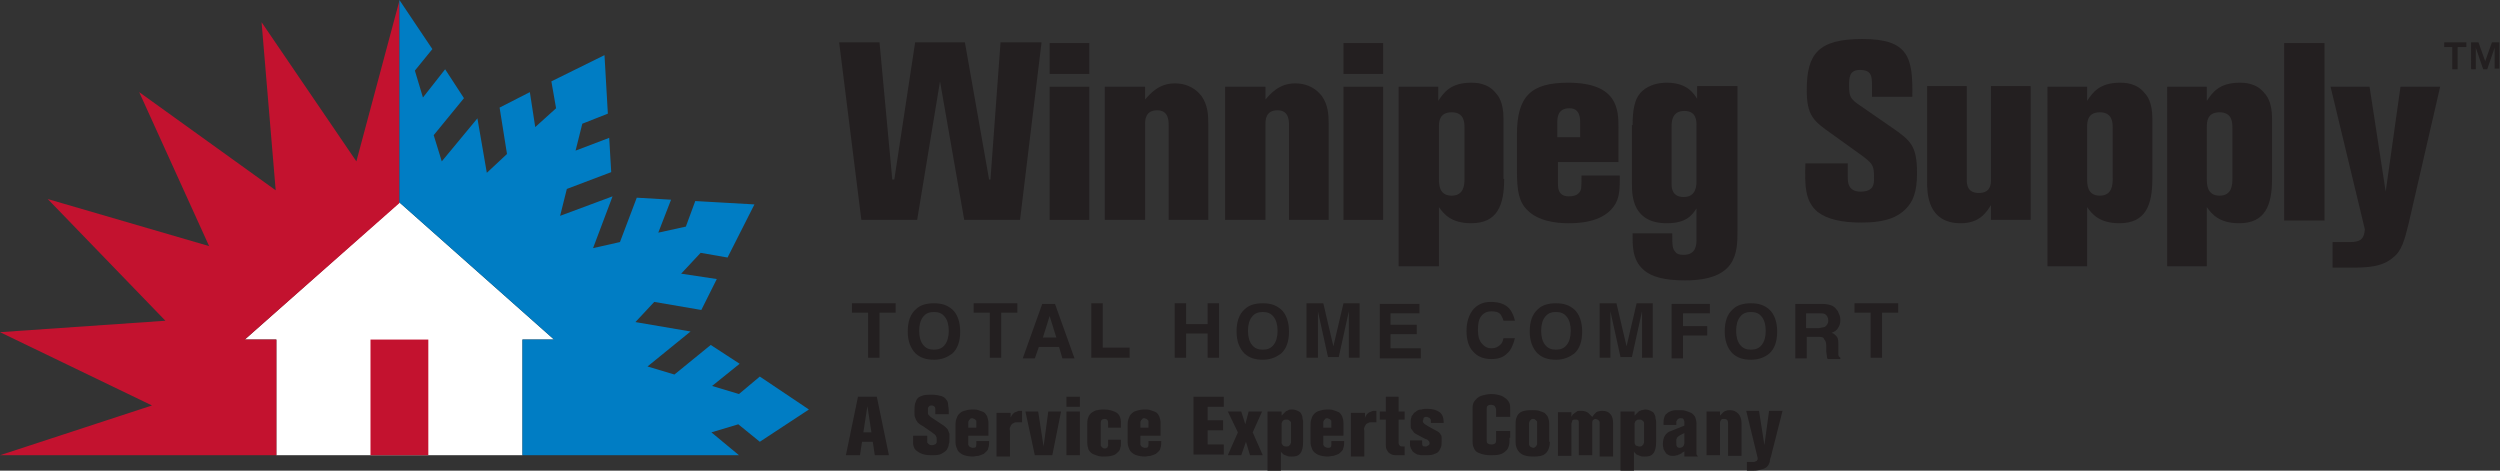
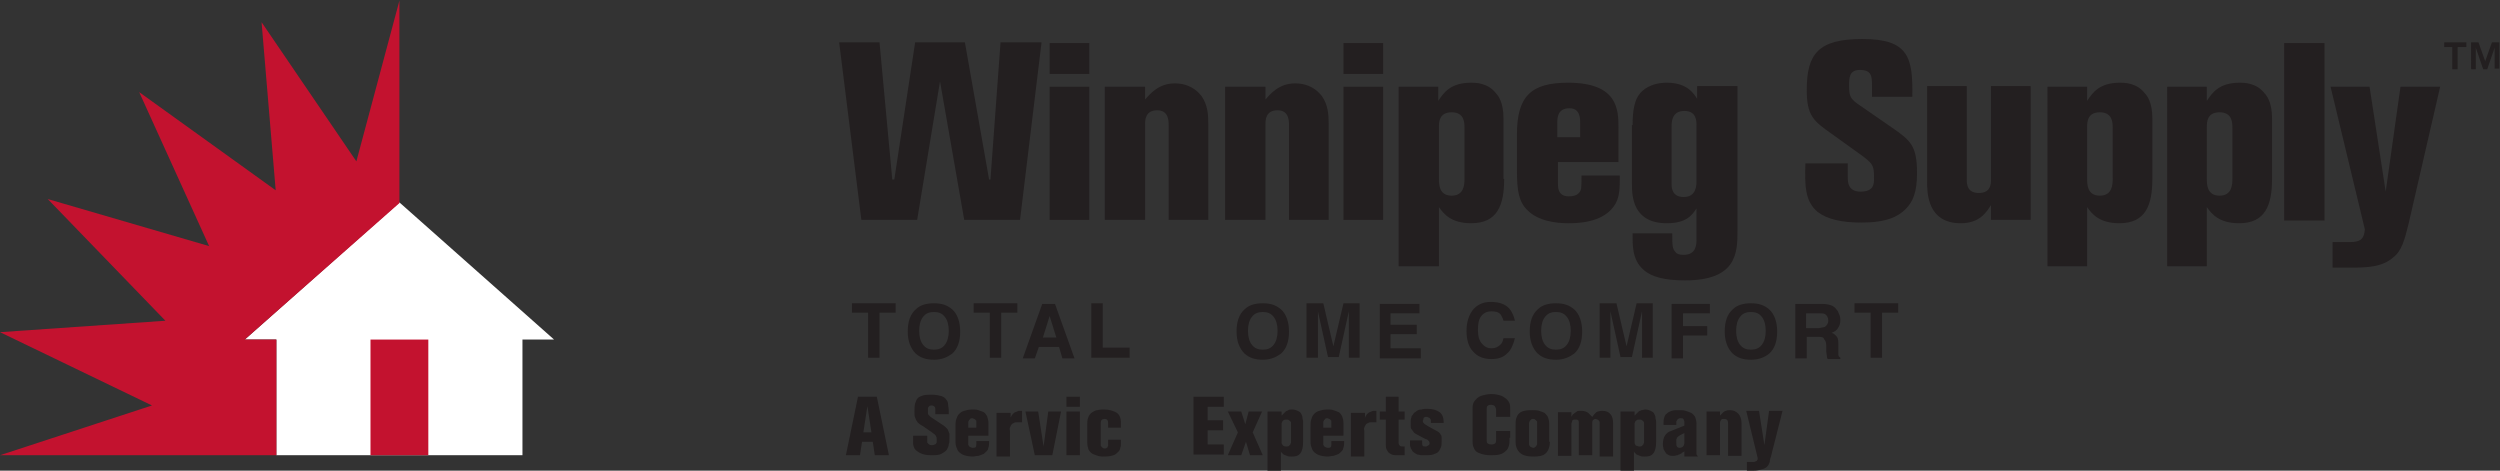
<svg xmlns="http://www.w3.org/2000/svg" version="1.1" x="0px" y="0px" viewBox="0 0 371.8 70" style="enable-background:new 0 0 371.8 70;" xml:space="preserve">
  <rect x="0" y="0" width="371.8" height="70" fill="#333333" stroke="none" />
  <style type="text/css">
	.st0{fill:#231F20;}
	.st1{fill:#FFFFFF;}
	.st2{fill:#C3122F;}
	.st3{fill:#007DC4;}
</style>
  <g id="Copy_1_">
</g>
  <g id="Logo_1_">
    <g>
      <g>
        <path class="st0" d="M124.8,6.3h6l1.9,20.4h0.3l3.1-20.4h7.4l3.6,20.4h0.2l1.5-20.4h6.1l-3.2,26.4h-8.3l-3.6-20.6l-3.4,20.6h-8.3     L124.8,6.3z" />
        <path class="st0" d="M156.1,6.4h5.9v4.6h-5.9V6.4z M156.1,12.9h5.9v19.8h-5.9V12.9z" />
-         <path class="st0" d="M179.7,32.7h-5.9V18.6c0-0.6,0-2.2-1.7-2.2c-1.8,0-1.8,1.5-1.8,2.1v14.2h-6V12.9h6v1.9     c0.7-0.8,2-2.4,4.4-2.4c2.1,0,3.3,1,4,1.9c0.9,1.3,1,2.7,1,4.1V32.7z" />
+         <path class="st0" d="M179.7,32.7h-5.9V18.6c0-0.6,0-2.2-1.7-2.2c-1.8,0-1.8,1.5-1.8,2.1v14.2h-6V12.9h6v1.9     c0.7-0.8,2-2.4,4.4-2.4c2.1,0,3.3,1,4,1.9c0.9,1.3,1,2.7,1,4.1V32.7" />
        <path class="st0" d="M197.6,32.7h-5.9V18.6c0-0.6,0-2.2-1.7-2.2c-1.8,0-1.8,1.5-1.8,2.1v14.2h-6V12.9h6v1.9     c0.7-0.8,2-2.4,4.4-2.4c2.1,0,3.3,1,4,1.9c0.9,1.3,1,2.7,1,4.1V32.7z" />
        <path class="st0" d="M199.8,6.4h5.9v4.6h-5.9V6.4z M199.8,12.9h5.9v19.8h-5.9V12.9z" />
        <path class="st0" d="M223.7,26.6c0,3.9-1,6.6-4.9,6.6c-3,0-4.1-1.4-4.8-2.4v8.8H208V12.9h5.9V15c0.8-1.2,1.8-2.7,4.9-2.7     c0.6,0,2.5,0,3.7,1.6c0.3,0.3,1.1,1.3,1.1,3.7V26.6z M214,26.6c0,0.8,0,2.5,1.9,2.5c1.9,0,1.9-1.8,1.9-2.5V19     c0-0.7,0-2.3-1.9-2.3c-1.9,0-1.9,1.5-1.9,2.2V26.6z" />
        <path class="st0" d="M240.7,24.1h-9v3.2c0,0.6,0,1.9,1.6,1.9c0.6,0,1.2-0.1,1.6-0.6c0.3-0.4,0.3-0.7,0.3-2.5h5.7     c0,1.9,0,3.4-0.9,4.6c-1.8,2.5-5.6,2.5-6.8,2.5c-1.7,0-4.5-0.3-6.1-2c-1.2-1.2-1.5-2.8-1.5-5.8v-5.4c0-5.7,2.1-7.7,7.6-7.7     c7.5,0,7.5,4.1,7.5,6.8V24.1z M231.6,20.4h3.4v-2.1c0-0.7,0-2.2-1.6-2.2c-1.8,0-1.8,1.5-1.8,2.2V20.4z" />
        <path class="st0" d="M242.8,18.6c0-2.2,0.3-3.8,1.1-4.7c0.3-0.4,1.5-1.6,4-1.6c3,0,4,1.6,4.5,2.4v-1.9h6v21.5     c0,3.3-0.1,7.4-7.8,7.4c-3,0-5-0.5-6.2-1.6c-1.7-1.5-1.6-3.7-1.6-5.4h5.9c0,1.8,0,2.3,0.5,2.8c0.2,0.3,0.6,0.4,1.2,0.4     c1.9,0,1.9-1.6,1.9-2.3V31c-0.6,0.9-1.4,2.2-4.4,2.2c-5,0-5.2-3.9-5.2-5.8V18.6z M252.3,18.6c0-0.6,0-2.1-1.8-2.1     c-1.9,0-1.9,1.7-1.9,2.3v8.6c0,0.4,0,1.9,1.8,1.9c1.9,0,1.9-1.8,1.9-2.3V18.6z" />
        <path class="st0" d="M272.4,19.9c-2.7-1.9-3.7-2.7-3.7-6.5c0-5.4,1.7-7.6,8.3-7.6c6.9,0,7.5,2.8,7.4,8.6h-6v-1.8     c0-1.3-0.1-2.2-1.8-2.2c-1.6,0-1.6,1.2-1.6,2.3c0,1.4,0.1,1.9,1.2,2.7l5.5,3.8c2.4,1.7,3.4,2.5,3.4,6.5c0,2.9-0.6,4.3-1.7,5.4     c-1.1,1.1-2.8,2-6.6,2c-2.9,0-5.1-0.5-6.5-1.6c-1.9-1.6-1.9-4-1.8-7.2h6.3v2.1c0,0.6,0,2.1,1.9,2.1c2,0,2-1.2,2-1.9     c0-2,0-2.2-2.4-3.9L272.4,19.9z" />
        <path class="st0" d="M302,12.8v19.9h-5.9v-2.2c-0.7,1.1-1.7,2.7-4.5,2.7c-5,0-5-4.6-5-6.2V12.8h5.9v13.9c0,0.6,0,2,1.8,2     c1.8,0,1.8-1.4,1.8-2V12.8H302z" />
        <path class="st0" d="M320.1,26.6c0,3.9-1,6.6-4.9,6.6c-3,0-4.1-1.4-4.8-2.4v8.8h-5.9V12.9h5.9V15c0.8-1.2,1.8-2.7,4.9-2.7     c0.6,0,2.5,0,3.7,1.6c0.3,0.3,1.1,1.3,1.1,3.7V26.6z M310.4,26.6c0,0.8,0,2.5,1.9,2.5c1.9,0,1.9-1.8,1.9-2.5V19     c0-0.7,0-2.3-1.9-2.3c-1.9,0-1.9,1.5-1.9,2.2V26.6z" />
        <path class="st0" d="M337.9,26.6c0,3.9-1,6.6-4.9,6.6c-3,0-4.1-1.4-4.8-2.4v8.8h-5.9V12.9h5.9V15c0.8-1.2,1.8-2.7,4.9-2.7     c0.6,0,2.5,0,3.7,1.6c0.3,0.3,1.1,1.3,1.1,3.7V26.6z M328.2,26.6c0,0.8,0,2.5,1.9,2.5c1.9,0,1.9-1.8,1.9-2.5V19     c0-0.7,0-2.3-1.9-2.3c-1.9,0-1.9,1.5-1.9,2.2V26.6z" />
        <path class="st0" d="M345.7,6.4v26.4h-6V6.4H345.7z" />
        <path class="st0" d="M346.6,12.9h5.8l2.4,15.6l2.2-15.6h5.9l-4.7,20.4c-0.6,2.4-1,4-2.3,5c-1.6,1.4-3.8,1.5-6.1,1.5h-2.9V36h2.6     c1.6,0,2.1-0.5,2.2-1.9L346.6,12.9z" />
      </g>
      <g>
        <path class="st0" d="M363.5,7V6.3h3.3V7h-1.3v3.3h-0.8V7H363.5z M368.6,6.3l1,2.8l1-2.8h1.1v3.9H371V7.1l-1.1,3.2h-0.6l-1.1-3.2     v3.2h-0.7V6.3H368.6z" />
      </g>
      <g>
        <polygon class="st1" points="59.4,30.1 36.4,50.5 41.1,50.5 41.1,67.7 77.7,67.7 77.7,50.5 82.4,50.5 59.4,30.1    " />
        <g>
          <path class="st2" d="M36.4,50.5l23-20.3l0-30.1L53,24L38.9,3.3l2.1,25L20.7,13.7l10.4,22.9l-24-7l17.5,18.1L0,49.4l22.6,10.9      c0,0,0,0,0,0L0,67.7h41.1l0-17.2H36.4z" />
        </g>
        <rect x="55.1" y="50.5" class="st2" width="8.6" height="17.2" />
        <g>
-           <polygon class="st3" points="113,65.7 120.3,60.9 113,56 109.9,58.6 105.9,57.4 110,54.1 105.7,51.3 100.3,55.7 96.3,54.5       102.7,49.3 102.7,49.3 102.7,49.3 94.5,47.9 97.3,44.9 104.3,46.1 106.6,41.5 101.3,40.7 104.2,37.6 108.2,38.3 112.2,30.4       103.4,29.9 102,33.7 97.9,34.6 99.8,29.7 94.7,29.4 92.2,36 88.2,36.9 91.1,29.2 91.1,29.2 91.1,29.2 83.3,32.1 84.3,28.1       90.9,25.6 90.6,20.5 85.6,22.4 86.6,18.4 90.4,16.9 89.9,8.2 82,12.1 82.7,16.1 79.6,18.9 78.8,13.7 74.3,16 75.4,22.9       72.4,25.7 71,17.6 71,17.6 71,17.6 65.7,24 64.5,20.1 69,14.6 66.2,10.3 62.9,14.5 61.7,10.5 64.3,7.3 59.4,0 59.4,30.1       82.4,50.5 77.7,50.5 77.7,67.7 109.9,67.7 105.8,64.3 109.8,63.1     " />
-         </g>
+           </g>
      </g>
      <g>
        <g>
          <path class="st0" d="M130.1,67.7l-0.3-2h-1.6l-0.3,2h-2.1l1.8-8.7h2.8l1.8,8.7H130.1z M129,60.4l-0.6,3.9h1.2L129,60.4z" />
          <path class="st0" d="M139.1,61.6V61c0-0.2,0-0.4-0.1-0.5c-0.1-0.1-0.2-0.2-0.5-0.2c-0.2,0-0.3,0.1-0.4,0.2      c-0.1,0.1-0.1,0.3-0.1,0.5v0.3c0,0.2,0,0.3,0.1,0.4c0.1,0.1,0.2,0.2,0.3,0.3l1.8,1.2c0.2,0.1,0.4,0.3,0.5,0.4      c0.1,0.1,0.3,0.3,0.3,0.4c0.1,0.2,0.1,0.3,0.2,0.5c0,0.2,0,0.5,0,0.8c0,0.3,0,0.6-0.1,0.8c0,0.3-0.2,0.6-0.3,0.8      s-0.5,0.4-0.8,0.6c-0.4,0.2-0.9,0.2-1.5,0.2c-0.7,0-1.2-0.1-1.6-0.3c-0.4-0.2-0.7-0.4-0.9-0.7c-0.1-0.2-0.2-0.5-0.2-0.7      c0-0.3,0-0.5,0-0.7v-0.5h2.1v0.7c0,0,0,0.1,0,0.2c0,0.1,0,0.2,0.1,0.2c0,0.1,0.1,0.1,0.2,0.2c0.1,0.1,0.2,0.1,0.4,0.1      c0.1,0,0.3,0,0.4-0.1c0.1,0,0.2-0.1,0.2-0.1c0-0.1,0.1-0.1,0.1-0.2c0-0.1,0-0.1,0-0.2c0-0.2,0-0.3,0-0.4c0-0.1,0-0.2-0.1-0.3      c0-0.1-0.1-0.2-0.2-0.3c-0.1-0.1-0.3-0.2-0.4-0.3l-1.3-0.9c-0.2-0.1-0.3-0.2-0.5-0.3c-0.1-0.1-0.3-0.2-0.4-0.4      c-0.1-0.1-0.2-0.3-0.3-0.6c-0.1-0.2-0.1-0.5-0.1-0.9c0-0.5,0-0.8,0.1-1.2c0.1-0.3,0.2-0.6,0.4-0.8c0.2-0.2,0.5-0.3,0.8-0.4      c0.3-0.1,0.8-0.1,1.3-0.1c0.6,0,1,0.1,1.4,0.2c0.3,0.1,0.6,0.3,0.7,0.5c0.2,0.2,0.3,0.5,0.3,0.7c0,0.3,0.1,0.6,0.1,1v0.5H139.1z      " />
          <path class="st0" d="M147.1,65.9c0,0.4-0.1,0.7-0.2,1c-0.2,0.3-0.4,0.4-0.6,0.6c-0.2,0.1-0.5,0.2-0.8,0.3      c-0.3,0-0.6,0.1-0.8,0.1c-0.5,0-1-0.1-1.3-0.2c-0.3-0.1-0.6-0.3-0.8-0.5c-0.2-0.2-0.3-0.5-0.4-0.8c-0.1-0.3-0.1-0.6-0.1-0.9v-2      c0-0.4,0-0.8,0.1-1.1c0.1-0.3,0.2-0.6,0.4-0.8c0.2-0.2,0.4-0.4,0.8-0.5c0.3-0.1,0.7-0.2,1.2-0.2c0.3,0,0.7,0,0.9,0.1      c0.3,0.1,0.6,0.2,0.8,0.3c0.2,0.1,0.4,0.4,0.5,0.6c0.1,0.3,0.2,0.6,0.2,1v1.9h-3v1.1c0,0,0,0.1,0,0.2c0,0.1,0,0.1,0.1,0.2      c0,0.1,0.1,0.1,0.2,0.2c0.1,0,0.2,0.1,0.3,0.1c0.2,0,0.4,0,0.5-0.1c0.1-0.1,0.1-0.3,0.1-0.5v-0.4h1.9V65.9z M145.2,63.6v-0.7      c0-0.1,0-0.1,0-0.2c0-0.1,0-0.2-0.1-0.2c0-0.1-0.1-0.1-0.2-0.2c-0.1,0-0.2-0.1-0.3-0.1c-0.1,0-0.3,0-0.3,0.1      c-0.1,0.1-0.1,0.1-0.2,0.2c0,0.1-0.1,0.2-0.1,0.2s0,0.2,0,0.2v0.7H145.2z" />
          <path class="st0" d="M150.3,61.1v1c0.1-0.2,0.2-0.4,0.3-0.5c0.1-0.1,0.3-0.3,0.4-0.3c0.2-0.1,0.3-0.1,0.5-0.2c0.2,0,0.3,0,0.5,0      v1.7h-0.6c-0.3,0-0.5,0-0.6,0.1c-0.2,0.1-0.3,0.1-0.4,0.3c-0.1,0.1-0.1,0.2-0.2,0.4s0,0.3,0,0.5v3.8h-2v-6.5H150.3z" />
          <path class="st0" d="M156.5,67.7h-2.6l-1.4-6.5h1.9l0.8,5.2l0.7-5.2h1.9L156.5,67.7z" />
          <path class="st0" d="M158.6,60.5V59h2v1.5H158.6z M158.6,67.7v-6.5h2v6.5H158.6z" />
          <path class="st0" d="M166.7,66.1c0,0.1,0,0.3-0.1,0.5c0,0.2-0.1,0.4-0.3,0.6c-0.2,0.2-0.4,0.4-0.7,0.5c-0.3,0.1-0.8,0.2-1.3,0.2      c-0.3,0-0.7,0-1-0.1c-0.3-0.1-0.6-0.2-0.8-0.3c-0.2-0.1-0.4-0.3-0.6-0.6c-0.1-0.3-0.2-0.6-0.2-1v-2.8c0-0.3,0-0.6,0.1-0.9      c0.1-0.3,0.2-0.5,0.5-0.8c0.3-0.2,0.6-0.4,0.9-0.4c0.3-0.1,0.7-0.1,1-0.1c0.8,0,1.4,0.2,1.9,0.5c0.4,0.3,0.6,0.8,0.6,1.3v0.9      h-1.9v-0.7c0-0.4-0.2-0.6-0.5-0.6c-0.4,0-0.6,0.2-0.6,0.6V66c0,0,0,0.1,0,0.2c0,0.1,0,0.1,0.1,0.2c0,0.1,0.1,0.1,0.2,0.2      s0.2,0.1,0.3,0.1c0.1,0,0.2,0,0.3-0.1c0.1,0,0.1-0.1,0.1-0.1c0-0.1,0.1-0.1,0.1-0.2s0-0.1,0-0.2v-0.7h1.9V66.1z" />
-           <path class="st0" d="M172.7,65.9c0,0.4-0.1,0.7-0.2,1c-0.2,0.3-0.4,0.4-0.6,0.6c-0.2,0.1-0.5,0.2-0.8,0.3      c-0.3,0-0.6,0.1-0.8,0.1c-0.5,0-1-0.1-1.3-0.2c-0.3-0.1-0.6-0.3-0.8-0.5c-0.2-0.2-0.3-0.5-0.4-0.8c-0.1-0.3-0.1-0.6-0.1-0.9v-2      c0-0.4,0-0.8,0.1-1.1c0.1-0.3,0.2-0.6,0.4-0.8c0.2-0.2,0.4-0.4,0.8-0.5c0.3-0.1,0.7-0.2,1.2-0.2c0.3,0,0.7,0,0.9,0.1      c0.3,0.1,0.6,0.2,0.8,0.3c0.2,0.1,0.4,0.4,0.5,0.6c0.1,0.3,0.2,0.6,0.2,1v1.9h-3v1.1c0,0,0,0.1,0,0.2c0,0.1,0,0.1,0.1,0.2      c0,0.1,0.1,0.1,0.2,0.2c0.1,0,0.2,0.1,0.3,0.1c0.2,0,0.4,0,0.5-0.1c0.1-0.1,0.1-0.3,0.1-0.5v-0.4h1.9V65.9z M170.8,63.6v-0.7      c0-0.1,0-0.1,0-0.2c0-0.1,0-0.2-0.1-0.2c0-0.1-0.1-0.1-0.2-0.2c-0.1,0-0.2-0.1-0.3-0.1c-0.1,0-0.3,0-0.3,0.1      c-0.1,0.1-0.1,0.1-0.2,0.2c0,0.1-0.1,0.2-0.1,0.2c0,0.1,0,0.2,0,0.2v0.7H170.8z" />
          <path class="st0" d="M177.5,67.7V59h4.5v1.5h-2.4v2h2.3V64h-2.3v2.1h2.4v1.5H177.5z" />
          <path class="st0" d="M185.9,67.7l-0.6-2l-0.7,2h-2l1.5-3.4l-1.5-3.1h2l0.6,1.9l0.5-1.9h2l-1.4,3.1l1.5,3.4H185.9z" />
          <path class="st0" d="M190.6,61.1v0.7c0.1-0.1,0.2-0.2,0.3-0.3c0.1-0.1,0.2-0.2,0.3-0.3c0.1-0.1,0.3-0.1,0.4-0.2s0.4-0.1,0.6-0.1      c0.3,0,0.6,0.1,0.8,0.2c0.2,0.1,0.4,0.2,0.5,0.4c0.1,0.2,0.2,0.4,0.2,0.6c0,0.2,0.1,0.4,0.1,0.6v3c0,0.7-0.1,1.3-0.4,1.7      c-0.3,0.4-0.7,0.5-1.3,0.5c-0.3,0-0.5,0-0.7-0.1c-0.2-0.1-0.3-0.1-0.5-0.2c-0.1-0.1-0.2-0.2-0.3-0.3c-0.1-0.1-0.1-0.1-0.1-0.2      V70h-2v-8.8H190.6z M190.6,65.6c0,0.1,0,0.1,0,0.2c0,0.1,0,0.2,0.1,0.3s0.1,0.2,0.2,0.2c0.1,0.1,0.2,0.1,0.4,0.1      c0.2,0,0.3,0,0.4-0.1c0.1-0.1,0.1-0.1,0.2-0.2c0-0.1,0.1-0.2,0.1-0.3c0-0.1,0-0.2,0-0.2v-2.5c0-0.1,0-0.1,0-0.2      c0-0.1,0-0.2-0.1-0.2c0-0.1-0.1-0.1-0.2-0.2c-0.1-0.1-0.2-0.1-0.4-0.1c-0.2,0-0.3,0-0.4,0.1s-0.2,0.1-0.2,0.2      c0,0.1-0.1,0.2-0.1,0.2c0,0.1,0,0.2,0,0.2V65.6z" />
          <path class="st0" d="M199.9,65.9c0,0.4-0.1,0.7-0.2,1c-0.2,0.3-0.4,0.4-0.6,0.6c-0.2,0.1-0.5,0.2-0.8,0.3      c-0.3,0-0.6,0.1-0.8,0.1c-0.5,0-1-0.1-1.3-0.2c-0.3-0.1-0.6-0.3-0.8-0.5c-0.2-0.2-0.3-0.5-0.4-0.8c-0.1-0.3-0.1-0.6-0.1-0.9v-2      c0-0.4,0-0.8,0.1-1.1c0.1-0.3,0.2-0.6,0.4-0.8c0.2-0.2,0.4-0.4,0.8-0.5c0.3-0.1,0.7-0.2,1.2-0.2c0.3,0,0.7,0,0.9,0.1      c0.3,0.1,0.6,0.2,0.8,0.3c0.2,0.1,0.4,0.4,0.5,0.6c0.1,0.3,0.2,0.6,0.2,1v1.9h-3v1.1c0,0,0,0.1,0,0.2c0,0.1,0,0.1,0.1,0.2      c0,0.1,0.1,0.1,0.2,0.2c0.1,0,0.2,0.1,0.3,0.1c0.2,0,0.4,0,0.5-0.1c0.1-0.1,0.1-0.3,0.1-0.5v-0.4h1.9V65.9z M198,63.6v-0.7      c0-0.1,0-0.1,0-0.2c0-0.1,0-0.2-0.1-0.2c0-0.1-0.1-0.1-0.2-0.2c-0.1,0-0.2-0.1-0.3-0.1c-0.1,0-0.3,0-0.3,0.1      c-0.1,0.1-0.1,0.1-0.2,0.2c0,0.1-0.1,0.2-0.1,0.2c0,0.1,0,0.2,0,0.2v0.7H198z" />
          <path class="st0" d="M203,61.1v1c0.1-0.2,0.2-0.4,0.3-0.5c0.1-0.1,0.3-0.3,0.4-0.3c0.2-0.1,0.3-0.1,0.5-0.2c0.2,0,0.3,0,0.5,0      v1.7h-0.6c-0.3,0-0.5,0-0.6,0.1c-0.2,0.1-0.3,0.1-0.4,0.3c-0.1,0.1-0.1,0.2-0.2,0.4s0,0.3,0,0.5v3.8h-2v-6.5H203z" />
          <path class="st0" d="M207.8,67.7c-0.3,0-0.6,0-0.8-0.1s-0.4-0.2-0.5-0.3c-0.1-0.1-0.2-0.3-0.3-0.5c-0.1-0.2-0.1-0.4-0.1-0.7      v-3.7h-0.9v-1.2h0.9V59h1.9v2.2h0.9v1.2H208v3.4c0,0.3,0.1,0.4,0.2,0.5s0.3,0.1,0.7,0.1v1.3H207.8z" />
          <path class="st0" d="M211.5,65.6v0.2c0,0.3,0,0.4,0.1,0.5c0.1,0.1,0.2,0.1,0.4,0.1c0.1,0,0.2,0,0.3-0.1c0.1,0,0.1-0.1,0.2-0.1      c0,0,0.1-0.1,0.1-0.2c0-0.1,0-0.1,0-0.1c0-0.2-0.1-0.3-0.2-0.4c-0.1-0.1-0.2-0.2-0.4-0.2l-1.3-0.7c-0.2-0.1-0.4-0.2-0.5-0.4      c-0.1-0.1-0.2-0.3-0.3-0.4c-0.1-0.1-0.1-0.3-0.1-0.5c0-0.2,0-0.4,0-0.6c0-0.2,0-0.4,0.1-0.6c0-0.2,0.1-0.3,0.2-0.4      c0.1-0.1,0.1-0.2,0.2-0.3c0.1-0.1,0.2-0.1,0.3-0.2c0.2-0.2,0.5-0.3,0.8-0.3c0.3-0.1,0.6-0.1,0.9-0.1c0.8,0,1.4,0.2,1.8,0.5      c0.4,0.3,0.6,0.8,0.6,1.4v0.2h-1.9v-0.2c0-0.1,0-0.1,0-0.2c0-0.1,0-0.1-0.1-0.2c0-0.1-0.1-0.1-0.2-0.2c-0.1,0-0.2-0.1-0.3-0.1      c0,0-0.1,0-0.2,0s-0.1,0-0.2,0.1c-0.1,0-0.1,0.1-0.1,0.2c0,0.1-0.1,0.2-0.1,0.3c0,0.2,0.1,0.3,0.2,0.4c0.1,0.1,0.3,0.2,0.6,0.4      l1.1,0.6c0.2,0.1,0.4,0.2,0.5,0.3c0.1,0.1,0.2,0.2,0.3,0.4c0.1,0.1,0.1,0.3,0.1,0.4c0,0.1,0,0.3,0,0.5c0,0.4,0,0.7-0.1,0.9      c-0.1,0.2-0.2,0.5-0.4,0.7c-0.2,0.2-0.5,0.3-0.8,0.4c-0.3,0.1-0.7,0.1-1.1,0.1c-0.2,0-0.4,0-0.6,0c-0.2,0-0.4-0.1-0.6-0.1      c-0.2-0.1-0.4-0.2-0.5-0.3c-0.2-0.1-0.3-0.3-0.4-0.5c-0.1-0.1-0.1-0.3-0.2-0.5c0-0.2,0-0.4,0-0.8H211.5z" />
          <path class="st0" d="M224.5,65.1c0,0.5,0,0.9-0.1,1.2c-0.1,0.3-0.2,0.6-0.5,0.8c-0.2,0.2-0.5,0.4-0.9,0.5      c-0.4,0.1-0.8,0.1-1.4,0.1c-0.5,0-1-0.1-1.3-0.2c-0.3-0.1-0.6-0.2-0.8-0.4c-0.2-0.2-0.3-0.4-0.4-0.7c-0.1-0.3-0.1-0.6-0.1-0.9      v-4.6c0-0.3,0-0.6,0.1-0.9c0.1-0.3,0.3-0.5,0.5-0.7c0.2-0.2,0.5-0.4,0.9-0.5c0.4-0.1,0.8-0.2,1.3-0.2c0.5,0,1,0.1,1.3,0.2      c0.4,0.1,0.6,0.3,0.9,0.5c0.2,0.2,0.4,0.4,0.5,0.7c0.1,0.3,0.1,0.6,0.1,1v1h-2.1V61c0-0.3-0.1-0.4-0.2-0.6      c-0.1-0.1-0.3-0.2-0.6-0.2c-0.3,0-0.4,0.1-0.5,0.2c-0.1,0.1-0.1,0.3-0.1,0.6v4.3c0,0.3,0,0.5,0.1,0.6c0.1,0.1,0.3,0.2,0.6,0.2      c0.3,0,0.5-0.1,0.6-0.2c0.1-0.1,0.1-0.4,0.1-0.7v-1.1h2.1V65.1z" />
          <path class="st0" d="M230.5,65.7c0,0.7-0.2,1.3-0.6,1.7c-0.4,0.4-1,0.5-1.9,0.5c-0.9,0-1.6-0.2-2-0.6c-0.4-0.4-0.6-0.9-0.6-1.5      v-2.6c0-0.4,0-0.7,0.1-1c0.1-0.3,0.2-0.5,0.4-0.7c0.2-0.2,0.4-0.3,0.8-0.4s0.7-0.1,1.2-0.1c0.4,0,0.7,0,1,0.1      c0.3,0.1,0.6,0.2,0.8,0.3c0.2,0.2,0.4,0.4,0.5,0.6c0.1,0.3,0.2,0.6,0.2,1V65.7z M228.6,63c0-0.1,0-0.1,0-0.2      c0-0.1,0-0.2-0.1-0.2c0-0.1-0.1-0.1-0.2-0.2c-0.1-0.1-0.2-0.1-0.3-0.1c-0.1,0-0.2,0-0.3,0.1c-0.1,0.1-0.1,0.1-0.2,0.2      c0,0.1-0.1,0.2-0.1,0.3c0,0.1,0,0.2,0,0.2v2.8c0,0.1,0,0.1,0,0.2c0,0.1,0,0.1,0.1,0.2c0,0.1,0.1,0.1,0.2,0.2      c0.1,0,0.2,0.1,0.3,0.1c0.1,0,0.2,0,0.3-0.1s0.1-0.1,0.2-0.2c0-0.1,0.1-0.2,0.1-0.2c0-0.1,0-0.2,0-0.2V63z" />
          <path class="st0" d="M237.9,67.7v-4.7c0-0.1,0-0.1,0-0.2c0-0.1,0-0.1-0.1-0.2c0-0.1-0.1-0.1-0.2-0.2c-0.1,0-0.2-0.1-0.3-0.1      c-0.2,0-0.3,0.1-0.4,0.2c-0.1,0.1-0.1,0.3-0.1,0.5v4.7h-2v-4.8c0-0.2,0-0.3-0.1-0.4c-0.1-0.1-0.2-0.1-0.4-0.1c0,0-0.1,0-0.2,0      c-0.1,0-0.1,0-0.2,0.1c-0.1,0-0.1,0.1-0.1,0.2c0,0.1-0.1,0.2-0.1,0.3v4.8h-2v-6.5h2v0.7c0.1-0.2,0.2-0.4,0.4-0.5      c0.1-0.1,0.3-0.2,0.4-0.3c0.1-0.1,0.3-0.1,0.4-0.1c0.1,0,0.2,0,0.3,0c0.4,0,0.7,0.1,1,0.3c0.2,0.2,0.4,0.4,0.6,0.6      c0.2-0.3,0.4-0.5,0.6-0.7c0.2-0.1,0.5-0.2,0.9-0.2c0.6,0,1,0.2,1.2,0.5c0.3,0.3,0.4,0.8,0.4,1.4v4.9H237.9z" />
          <path class="st0" d="M243.1,61.1v0.7c0.1-0.1,0.2-0.2,0.3-0.3c0.1-0.1,0.2-0.2,0.3-0.3c0.1-0.1,0.3-0.1,0.4-0.2      c0.2,0,0.4-0.1,0.6-0.1c0.3,0,0.6,0.1,0.8,0.2c0.2,0.1,0.4,0.2,0.5,0.4c0.1,0.2,0.2,0.4,0.2,0.6c0,0.2,0.1,0.4,0.1,0.6v3      c0,0.7-0.1,1.3-0.4,1.7c-0.3,0.4-0.7,0.5-1.3,0.5c-0.3,0-0.5,0-0.7-0.1c-0.2-0.1-0.3-0.1-0.5-0.2c-0.1-0.1-0.2-0.2-0.3-0.3      c-0.1-0.1-0.1-0.1-0.1-0.2V70h-2v-8.8H243.1z M243.1,65.6c0,0.1,0,0.1,0,0.2c0,0.1,0,0.2,0.1,0.3c0,0.1,0.1,0.2,0.2,0.2      s0.2,0.1,0.4,0.1c0.2,0,0.3,0,0.4-0.1c0.1-0.1,0.1-0.1,0.2-0.2c0-0.1,0.1-0.2,0.1-0.3c0-0.1,0-0.2,0-0.2v-2.5c0-0.1,0-0.1,0-0.2      c0-0.1,0-0.2-0.1-0.2c0-0.1-0.1-0.1-0.2-0.2c-0.1-0.1-0.2-0.1-0.4-0.1c-0.2,0-0.3,0-0.4,0.1c-0.1,0.1-0.2,0.1-0.2,0.2      c0,0.1-0.1,0.2-0.1,0.2c0,0.1,0,0.2,0,0.2V65.6z" />
          <path class="st0" d="M250.5,67.7v-0.6c-0.1,0.1-0.2,0.2-0.3,0.2c-0.1,0.1-0.2,0.2-0.3,0.2c-0.1,0.1-0.3,0.1-0.4,0.2      c-0.2,0-0.4,0.1-0.6,0.1c-0.3,0-0.5,0-0.7-0.1c-0.2-0.1-0.4-0.2-0.5-0.4c-0.1-0.2-0.2-0.3-0.3-0.5c0-0.2-0.1-0.4-0.1-0.7      c0-0.5,0.1-1,0.3-1.3c0.2-0.3,0.5-0.6,0.9-0.7c0.3-0.1,0.7-0.3,1-0.4c0.3-0.1,0.7-0.3,1-0.4v-0.4c0-0.2,0-0.3-0.1-0.5      s-0.2-0.2-0.5-0.2c-0.1,0-0.2,0-0.3,0.1c-0.1,0-0.1,0.1-0.2,0.2c0,0.1-0.1,0.1-0.1,0.2c0,0.1,0,0.2,0,0.2v0.3h-1.9V63      c0-0.3,0-0.6,0.1-0.9c0.1-0.3,0.2-0.5,0.4-0.6c0.2-0.2,0.4-0.3,0.7-0.4c0.3-0.1,0.7-0.1,1.1-0.1c0.4,0,0.7,0,1,0.1      c0.3,0.1,0.6,0.2,0.8,0.3s0.4,0.3,0.6,0.6c0.1,0.3,0.2,0.6,0.2,1v3.8c0,0.2,0,0.3,0,0.4s0,0.2,0,0.3c0,0.1,0,0.1,0.1,0.2      c0,0.1,0.1,0.1,0.1,0.2H250.5z M250.5,64.4l-0.6,0.3c-0.1,0.1-0.2,0.1-0.3,0.2c-0.1,0.1-0.1,0.1-0.2,0.2c0,0.1-0.1,0.2-0.1,0.3      c0,0.1,0,0.2,0,0.3v0.2c0,0.2,0,0.4,0.1,0.5c0,0.1,0.2,0.2,0.4,0.2c0.2,0,0.4-0.1,0.5-0.2c0.1-0.1,0.2-0.3,0.2-0.6V64.4z" />
          <path class="st0" d="M257,67.7V63c0-0.2,0-0.3-0.1-0.5c-0.1-0.1-0.2-0.2-0.5-0.2c-0.2,0-0.3,0-0.4,0.1c-0.1,0.1-0.2,0.3-0.2,0.5      v4.8h-2v-6.5h2v0.6c0,0,0.1-0.1,0.2-0.2c0.1-0.1,0.2-0.2,0.3-0.3c0.1-0.1,0.3-0.2,0.4-0.2c0.2-0.1,0.3-0.1,0.6-0.1      c0.5,0,0.9,0.2,1.2,0.5c0.3,0.3,0.5,0.8,0.5,1.4v4.9H257z" />
          <path class="st0" d="M263.4,67.8c-0.1,0.3-0.2,0.6-0.2,0.9c-0.1,0.3-0.2,0.5-0.4,0.7c-0.2,0.2-0.4,0.3-0.8,0.4      c-0.3,0.1-0.8,0.2-1.3,0.2h-0.9v-1.3h0.9c0.2,0,0.3,0,0.4-0.1c0.1,0,0.2-0.1,0.2-0.1c0-0.1,0.1-0.1,0.1-0.2s0-0.2,0-0.2l-1.7-7      h1.9l0.8,5.1l0.7-5.1h2L263.4,67.8z" />
        </g>
        <g>
          <path class="st0" d="M133.2,45.1v1.4h-2.4v6.7h-1.7v-6.7h-2.4v-1.4H133.2z" />
          <path class="st0" d="M138.9,53.5c-1.2,0-2-0.3-2.7-0.9c-0.8-0.8-1.2-1.9-1.2-3.3c0-1.5,0.4-2.6,1.2-3.3c0.6-0.6,1.5-0.9,2.7-0.9      c1.2,0,2,0.3,2.7,0.9c0.8,0.7,1.2,1.9,1.2,3.3c0,1.5-0.4,2.6-1.2,3.3C140.9,53.1,140.1,53.5,138.9,53.5z M140.5,51.3      c0.4-0.5,0.6-1.2,0.6-2.1c0-0.9-0.2-1.6-0.6-2.1c-0.4-0.5-0.9-0.7-1.6-0.7c-0.7,0-1.2,0.2-1.6,0.7c-0.4,0.5-0.6,1.2-0.6,2.1      s0.2,1.6,0.6,2.1c0.4,0.5,0.9,0.7,1.6,0.7C139.6,52,140.1,51.8,140.5,51.3z" />
          <path class="st0" d="M151.3,45.1v1.4h-2.4v6.7h-1.7v-6.7h-2.4v-1.4H151.3z" />
          <path class="st0" d="M157.5,51.6h-3l-0.6,1.7h-1.8l2.9-8.1h1.9l2.9,8.1h-1.8L157.5,51.6z M157.1,50.2l-1-3.2l-1,3.2H157.1z" />
          <path class="st0" d="M162.3,45.1h1.7v6.6h4v1.5h-5.7V45.1z" />
-           <path class="st0" d="M179.6,53.2v-3.6h-3.2v3.6h-1.7v-8.1h1.7v3.1h3.2v-3.1h1.7v8.1H179.6z" />
          <path class="st0" d="M187.8,53.5c-1.2,0-2-0.3-2.7-0.9c-0.8-0.8-1.2-1.9-1.2-3.3c0-1.5,0.4-2.6,1.2-3.3c0.6-0.6,1.5-0.9,2.7-0.9      c1.2,0,2,0.3,2.7,0.9c0.8,0.7,1.2,1.9,1.2,3.3c0,1.5-0.4,2.6-1.2,3.3C189.8,53.1,189,53.5,187.8,53.5z M189.4,51.3      c0.4-0.5,0.6-1.2,0.6-2.1c0-0.9-0.2-1.6-0.6-2.1c-0.4-0.5-0.9-0.7-1.6-0.7s-1.2,0.2-1.6,0.7c-0.4,0.5-0.6,1.2-0.6,2.1      s0.2,1.6,0.6,2.1c0.4,0.5,0.9,0.7,1.6,0.7S189,51.8,189.4,51.3z" />
          <path class="st0" d="M195.9,53.2h-1.6v-8.1h2.5l1.5,6.4l1.5-6.4h2.4v8.1h-1.6v-5.5c0-0.2,0-0.4,0-0.7c0-0.3,0-0.5,0-0.7      l-1.5,6.8h-1.6l-1.5-6.8c0,0.2,0,0.4,0,0.7c0,0.3,0,0.5,0,0.7V53.2z" />
          <path class="st0" d="M210.7,49.7h-3.9v2.1h4.5v1.5h-6.1v-8.1h5.9v1.4h-4.3v1.7h3.9V49.7z" />
          <path class="st0" d="M224.1,52.6c-0.6,0.6-1.4,0.8-2.3,0.8c-1.2,0-2.1-0.4-2.7-1.1c-0.7-0.7-1-1.8-1-3.1c0-1.4,0.4-2.5,1.1-3.3      c0.7-0.7,1.5-1,2.5-1c1.4,0,2.4,0.4,3,1.3c0.3,0.5,0.5,1,0.6,1.5h-1.7c-0.1-0.4-0.3-0.7-0.4-0.9c-0.3-0.4-0.8-0.5-1.4-0.5      c-0.6,0-1.1,0.2-1.5,0.7c-0.4,0.5-0.5,1.2-0.5,2.1c0,0.9,0.2,1.6,0.6,2c0.4,0.5,0.9,0.7,1.4,0.7c0.6,0,1-0.2,1.4-0.6      c0.2-0.2,0.3-0.5,0.4-0.9h1.7C225,51.4,224.7,52.1,224.1,52.6z" />
          <path class="st0" d="M231.4,53.5c-1.2,0-2-0.3-2.7-0.9c-0.8-0.8-1.2-1.9-1.2-3.3c0-1.5,0.4-2.6,1.2-3.3c0.6-0.6,1.5-0.9,2.7-0.9      c1.2,0,2,0.3,2.7,0.9c0.8,0.7,1.2,1.9,1.2,3.3c0,1.5-0.4,2.6-1.2,3.3C233.4,53.1,232.6,53.5,231.4,53.5z M233,51.3      c0.4-0.5,0.6-1.2,0.6-2.1c0-0.9-0.2-1.6-0.6-2.1c-0.4-0.5-0.9-0.7-1.6-0.7c-0.7,0-1.2,0.2-1.6,0.7c-0.4,0.5-0.6,1.2-0.6,2.1      s0.2,1.6,0.6,2.1c0.4,0.5,0.9,0.7,1.6,0.7C232.1,52,232.6,51.8,233,51.3z" />
          <path class="st0" d="M239.5,53.2h-1.6v-8.1h2.5l1.5,6.4l1.5-6.4h2.4v8.1h-1.6v-5.5c0-0.2,0-0.4,0-0.7c0-0.3,0-0.5,0-0.7      l-1.5,6.8H241l-1.5-6.8c0,0.2,0,0.4,0,0.7c0,0.3,0,0.5,0,0.7V53.2z" />
          <path class="st0" d="M254.4,46.6h-4.1v1.9h3.6v1.4h-3.6v3.4h-1.7v-8.1h5.7V46.6z" />
          <path class="st0" d="M260.4,53.5c-1.2,0-2-0.3-2.7-0.9c-0.8-0.8-1.2-1.9-1.2-3.3c0-1.5,0.4-2.6,1.2-3.3c0.6-0.6,1.5-0.9,2.7-0.9      c1.2,0,2,0.3,2.7,0.9c0.8,0.7,1.2,1.9,1.2,3.3c0,1.5-0.4,2.6-1.2,3.3C262.5,53.1,261.6,53.5,260.4,53.5z M262,51.3      c0.4-0.5,0.6-1.2,0.6-2.1c0-0.9-0.2-1.6-0.6-2.1c-0.4-0.5-0.9-0.7-1.6-0.7s-1.2,0.2-1.6,0.7c-0.4,0.5-0.6,1.2-0.6,2.1      s0.2,1.6,0.6,2.1c0.4,0.5,0.9,0.7,1.6,0.7S261.6,51.8,262,51.3z" />
          <path class="st0" d="M270.4,50.1h-1.7v3.2H267v-8.1h4c0.6,0,1,0.1,1.3,0.2c0.3,0.1,0.6,0.3,0.8,0.6c0.2,0.2,0.3,0.4,0.4,0.7      c0.1,0.2,0.2,0.5,0.2,0.9c0,0.4-0.1,0.8-0.3,1.1c-0.2,0.4-0.5,0.6-1,0.8c0.4,0.1,0.6,0.4,0.8,0.6c0.2,0.3,0.2,0.7,0.2,1.3v0.5      c0,0.4,0,0.6,0,0.8c0,0.2,0.1,0.4,0.3,0.5v0.2h-1.9c-0.1-0.2-0.1-0.3-0.1-0.4c0-0.2-0.1-0.5-0.1-0.7l0-0.8c0-0.5-0.1-0.9-0.3-1      C271.2,50.1,270.9,50.1,270.4,50.1z M271.4,48.6c0.3-0.2,0.5-0.5,0.5-0.9c0-0.5-0.2-0.8-0.5-1c-0.2-0.1-0.5-0.1-0.8-0.1h-2v2.2      h1.9C270.9,48.7,271.2,48.7,271.4,48.6z" />
          <path class="st0" d="M282.3,45.1v1.4h-2.4v6.7h-1.7v-6.7h-2.4v-1.4H282.3z" />
        </g>
      </g>
    </g>
  </g>
</svg>